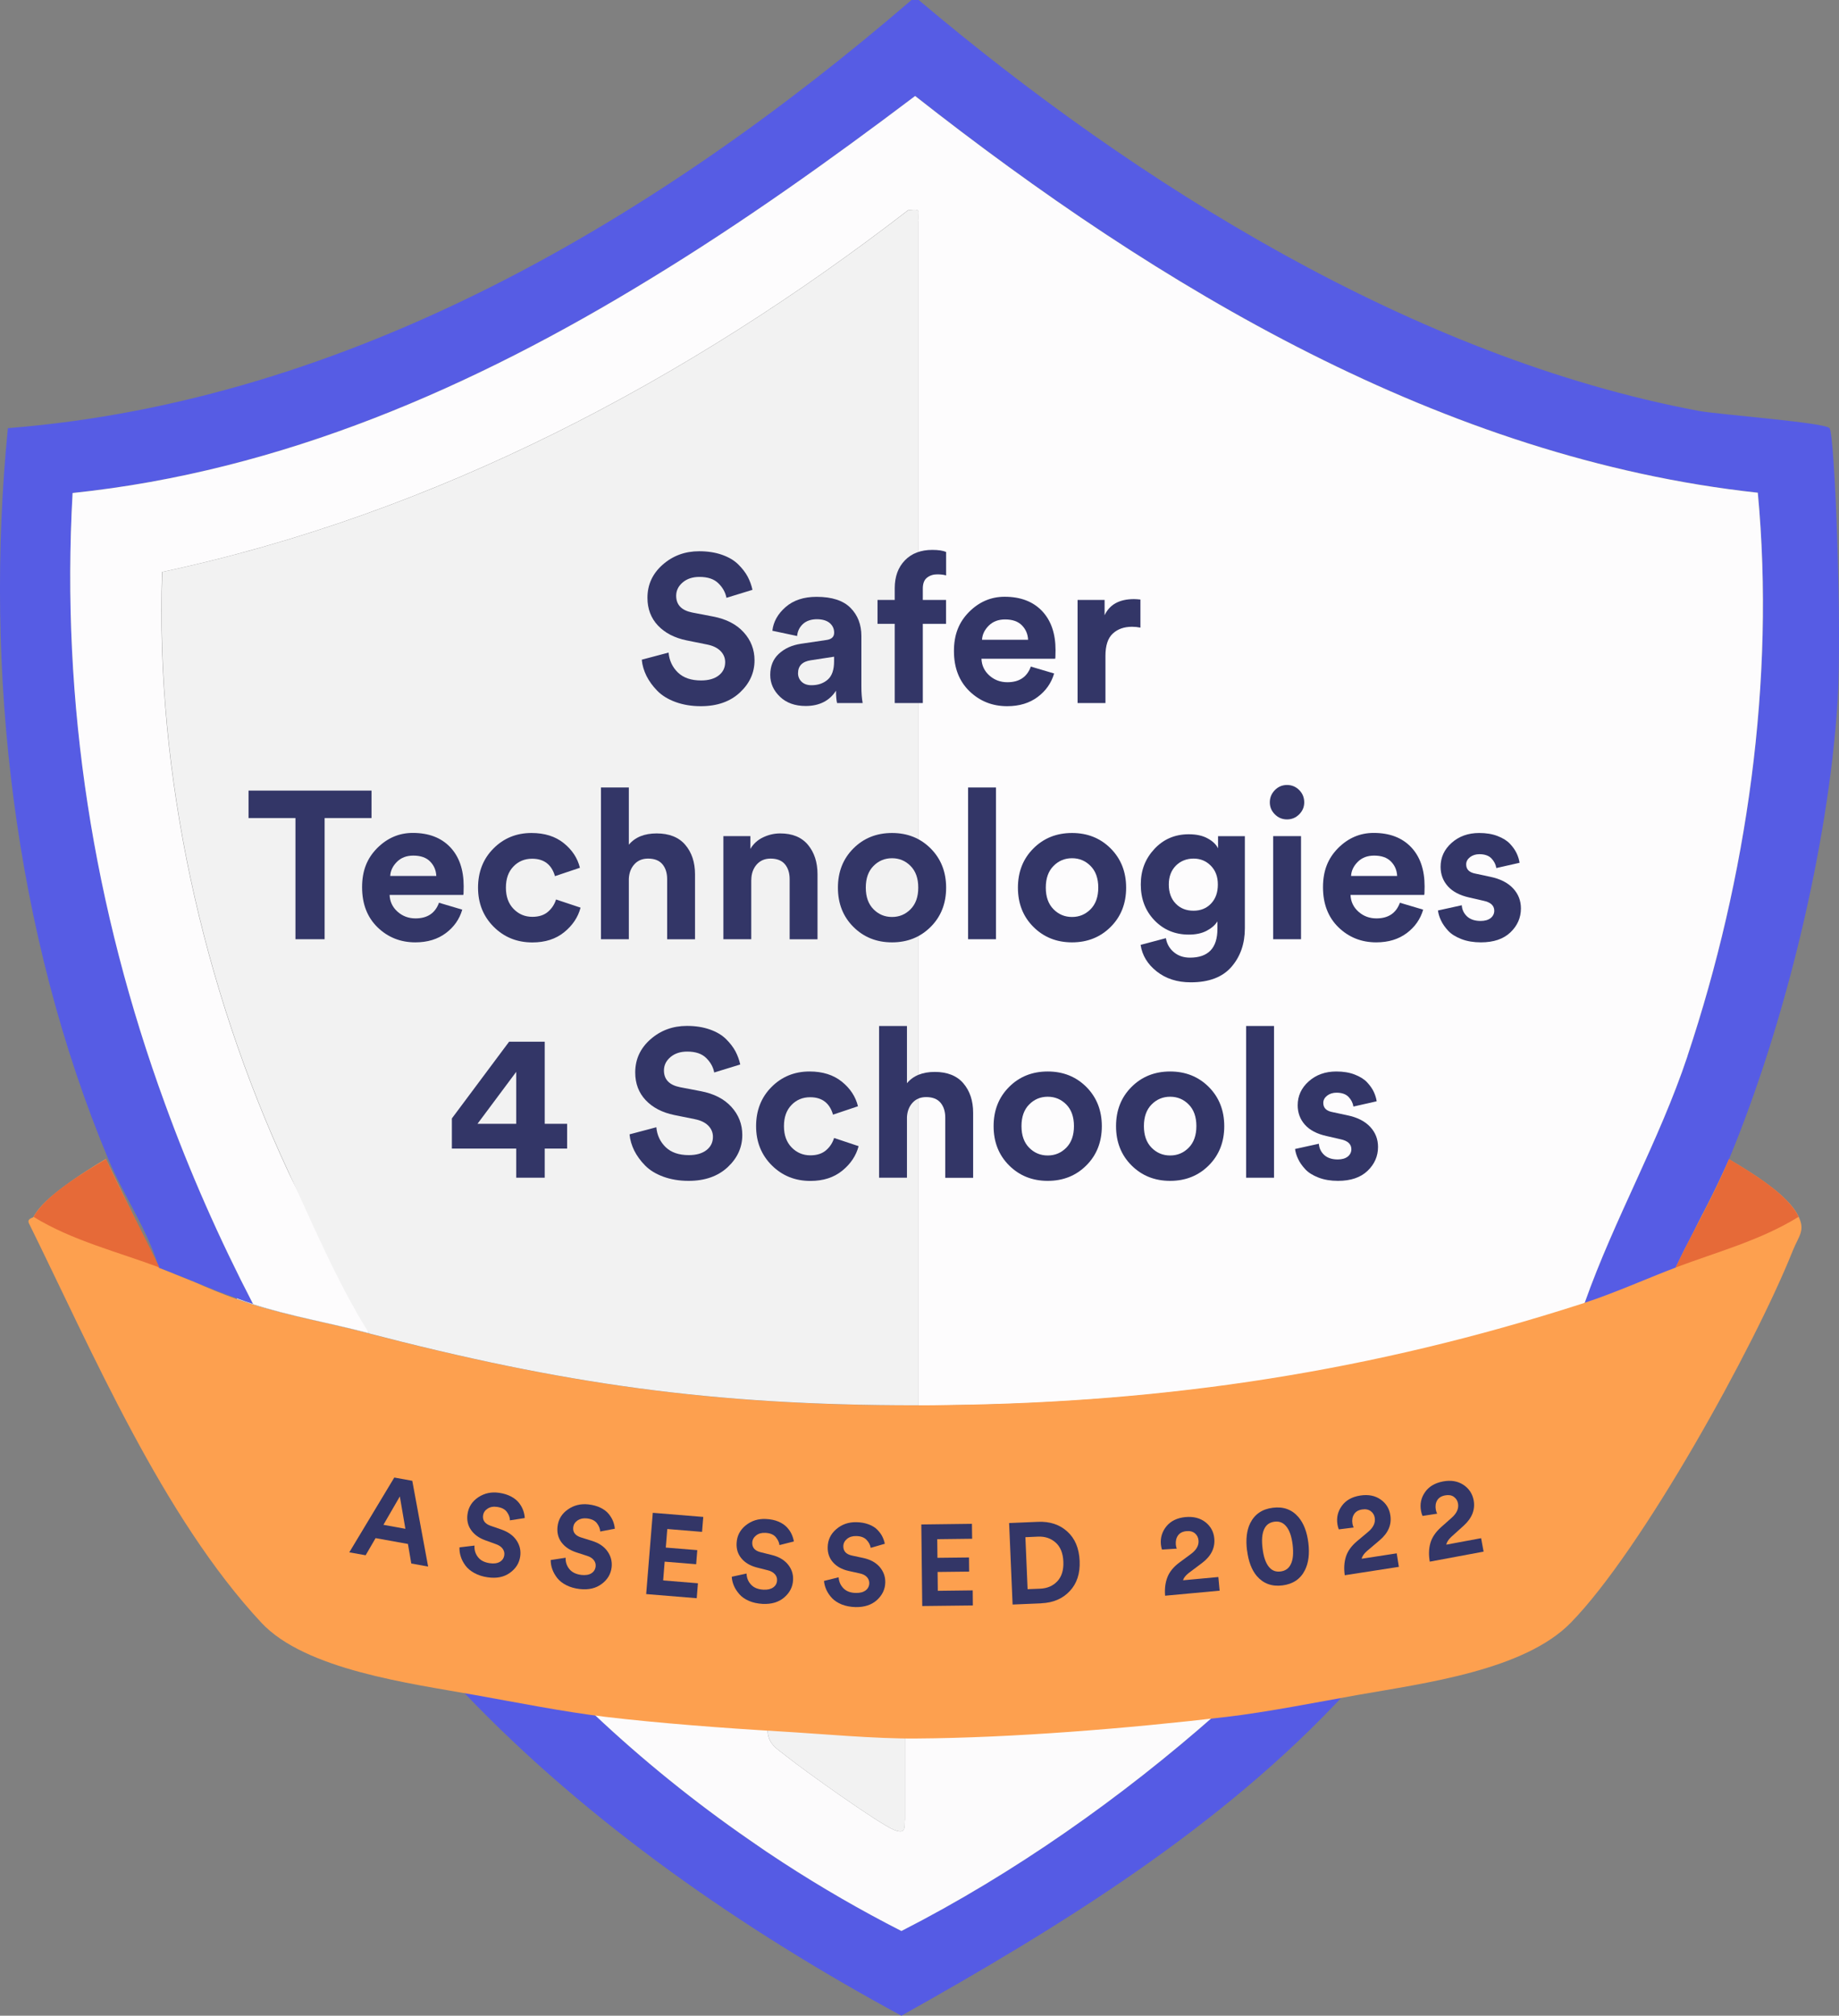
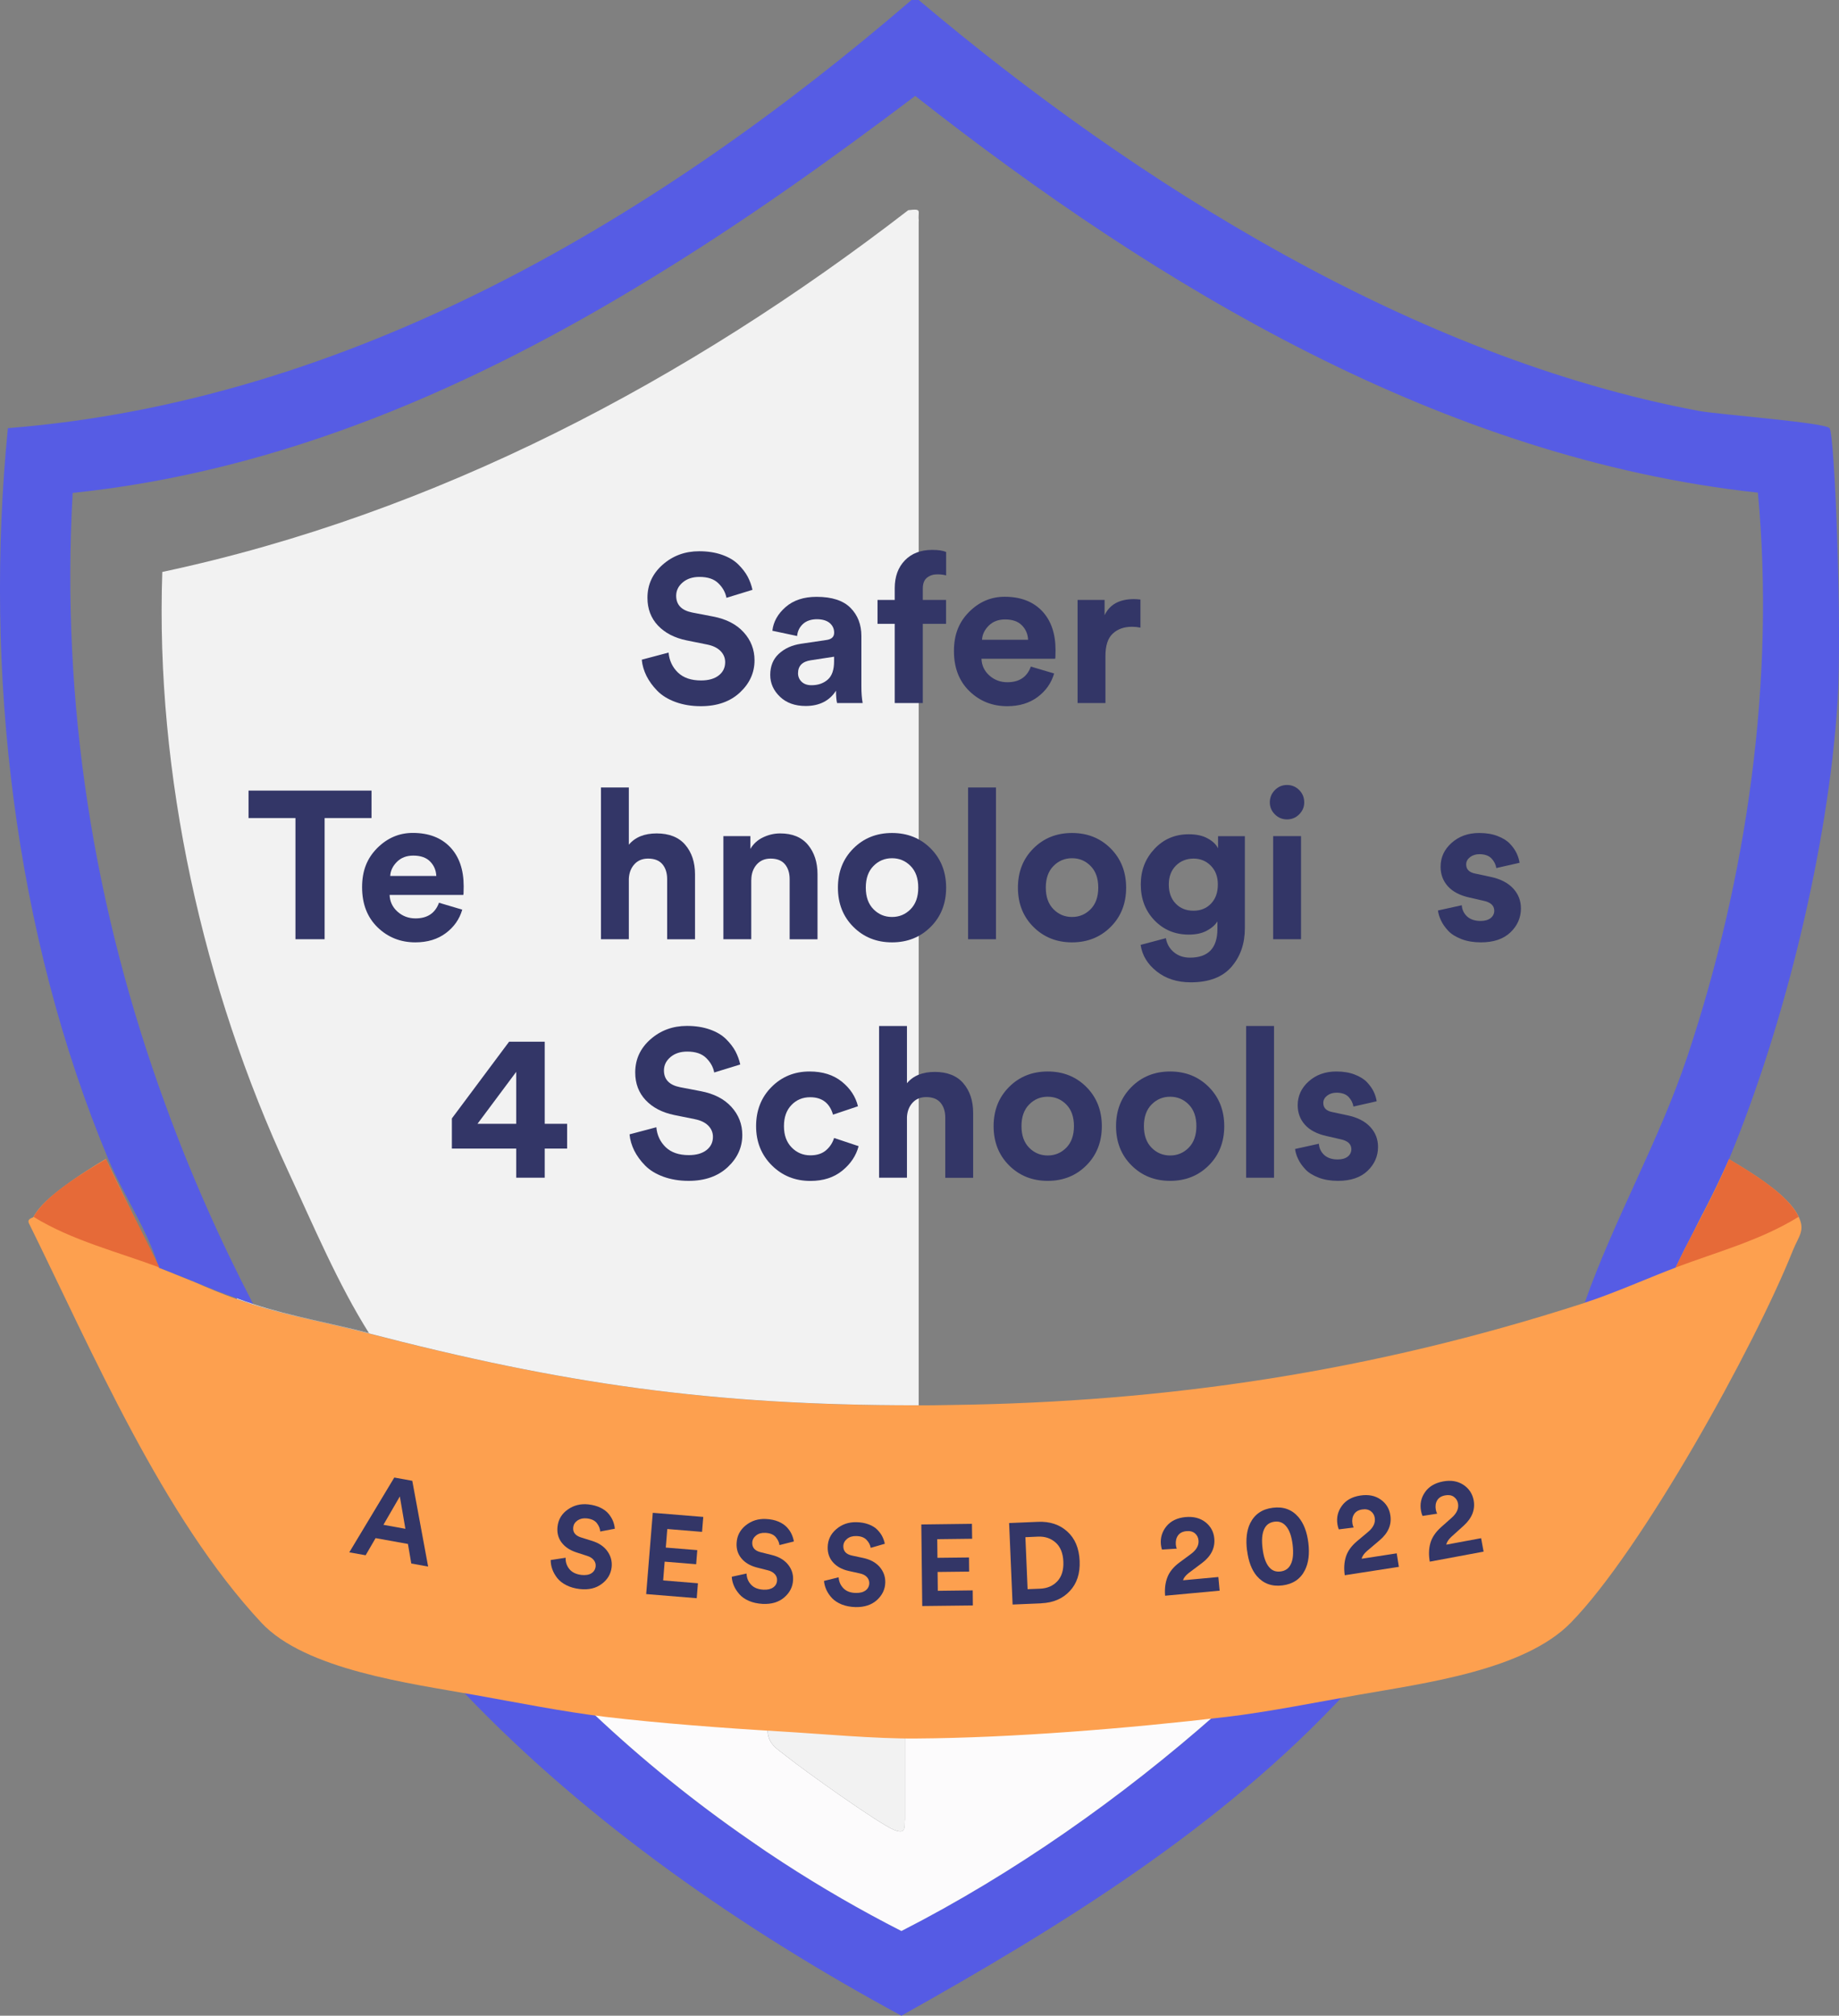
<svg xmlns="http://www.w3.org/2000/svg" id="Layer_1" data-name="Layer 1" viewBox="0 0 258.67 283.46">
  <rect x="0" y="0" width="258.67" height="283.46" fill="#808080" stroke="none" />
  <defs>
    <style>
      .cls-1 {
        fill: #fdfcfd;
      }

      .cls-2 {
        fill: #565ce4;
      }

      .cls-3 {
        fill: #e66a38;
      }

      .cls-4 {
        fill: #555be4;
      }

      .cls-5 {
        fill: #fda04f;
      }

      .cls-6 {
        fill: #f2f2f2;
      }

      .cls-7 {
        fill: #333667;
      }

      .cls-8 {
        fill: #fcfbfc;
      }
    </style>
  </defs>
  <g>
    <path class="cls-4" d="M83.54,241.05c12.71,12,27.63,22.56,43.25,30.48,15.85-8.09,30.96-18.73,44.26-30.48,5.47-.64,12.69-2.06,18.32-3.06-17.5,18.96-40.19,32.93-62.58,45.47-22.26-12.04-44.09-27.13-61.56-45.47,5.88,1.05,12.45,2.35,18.32,3.06Z" />
    <path class="cls-8" d="M171.06,241.05c-13.31,11.75-28.43,22.41-44.27,30.5-5.68-2.89-11.27-6.12-16.7-9.65-1.56-1.01-3.12-2.06-4.65-3.14-7.77-5.36-15.15-11.34-21.9-17.71,7.03.87,15.72,1.51,23,1.95.48.05.96.07,1.42.09-.02,2.2,1.28,2.77,2.7,3.92,2.34,1.88,13.01,9.51,15.12,10.33,1.76.69,1.37-.44,1.51-1.49v-11.73c.48,0,.96,0,1.47-.02,13.29-.16,28.92-1.49,42.3-3.05Z" />
    <path class="cls-6" d="M127.3,244.12v11.73c-.14,1.05.25,2.18-1.51,1.49-2.11-.82-12.79-8.45-15.12-10.33-1.42-1.15-2.73-1.72-2.7-3.92-.46-.02,19.82,1.03,19.34,1.03Z" />
  </g>
  <path class="cls-2" d="M258.46,98.82c-1.31,20.19-7.4,45.27-15.26,64.2-.27.64-.55,1.28-.85,1.9-1.17,2.54-2.52,5.02-3.76,7.56,0,.05-.02.07-.05.09-.09.18-.18.39-.27.57-.8,1.63-1.54,3.28-2.13,4.95-.02.07-.05.11-.07.18-4.4,1.67-8.75,3.67-13.24,5.11.02-.07.05-.11.07-.18,4.19-11.87,10.47-22.73,14.46-34.69,8.36-25.07,12.37-52.88,9.9-79.23-44.24-4.81-84.25-28.85-118.53-55.79-11.91,9-24.29,17.83-37.19,25.68-24.93,15.28-51.87,27.08-81.32,30.15-1.67,29.65,3,58.54,12.99,85.88,3.48,9.6,7.63,18.99,12.4,28.18-.78-.25-1.56-.53-2.34-.82-2.02-.71-3.99-1.51-5.98-2.31-1.63-.64-3.25-1.33-4.93-1.97l-.02-.05c-.02-.11-.07-.23-.11-.34-1.65-5.22-4.88-9.85-6.99-14.87C1.98,131.29-2.28,94.31,1.11,60.21,49.25,56.41,92.44,30.77,128.21,0h1.01c30.68,25.91,69.7,50.27,109.7,57.78,2.89.53,17.76,1.63,18.42,2.43.73.92,1.79,28,1.12,38.61Z" />
-   <path class="cls-1" d="M237.36,148.52c-3.99,11.96-10.26,22.82-14.46,34.69-.02.07-.05.11-.07.18-29.58,9.51-58.36,13.86-89.24,14.23-1.44.02-2.91.02-4.38.02V31.07c-.18-1.42.57-1.76-1.49-1.51-30.95,23.9-66.38,42.66-104.92,50.87-.99,28.43,5.73,58.52,17.71,84.29,3.6,7.74,9.03,14.73,11.36,22.75-5.43-1.42-10.91-2.34-16.27-4.08-4.77-9.19-8.91-18.58-12.4-28.18-9.99-27.33-14.66-56.23-12.99-85.88,29.44-3.07,56.39-14.87,81.32-30.15,12.9-7.86,25.27-16.68,37.19-25.68,34.28,26.94,74.28,50.98,118.53,55.79,2.47,26.35-1.54,54.16-9.9,79.23Z" />
  <g>
    <path class="cls-5" d="M252.16,175.9c-5.41,13.54-21.22,42.09-31.21,52.29-6.55,6.71-20.64,8.52-30.01,10.17-5.64,1.01-12.85,2.43-18.33,3.07-13.84,1.63-30.15,2.96-43.74,3.05-5.8.05-13.33-.66-19.34-1.01-7.56-.44-16.93-1.15-24.42-2.04-5.87-.71-12.44-2.02-18.31-3.07-9.1-1.63-23.85-3.53-30.04-10.17-13.84-14.85-23.71-37.94-32.63-56.04-.48-.8.53-.87.57-1.01.11-.21.23-.41.39-.62.11-.18.25-.34.39-.53.27-.34.6-.69.96-1.03,1.37-1.31,3.3-2.7,5.06-3.87.27-.18.55-.34.82-.53.99-.64,1.88-1.19,2.57-1.58l4.35,8.94,3.09,6.32.02.05c1.67.64,3.3,1.33,4.93,1.97,1.99.87,3.96,1.7,6.03,2.43.64.23,1.28.46,1.92.66,5.38,1.74,10.86,2.66,16.27,4.08,27.66,7.19,48.53,10.2,77.35,10.2h.34c1.47,0,2.93-.02,4.38-.05,30.75-.39,59.43-4.74,88.9-14.23.14-.05.27-.09.41-.14,4.33-1.42,8.52-3.32,12.79-4.95h.02c.82-1.72,1.67-3.41,2.57-5.11.41-.82.82-1.65,1.24-2.45.05-.02.05-.05.05-.07.94-1.82,1.84-3.62,2.68-5.46.33-.72.67-1.43.97-2.15,2.27,1.35,5.82,3.46,8.07,5.75.76.76,1.37,1.56,1.74,2.36.92,1.97,0,2.66-.85,4.77Z" />
    <path class="cls-3" d="M252.98,171.12c-5.39,3.33-11.45,4.92-17.3,7.13,2.39-5.02,5.41-10.11,7.51-15.25,3.04,1.8,8.34,4.96,9.79,8.11Z" />
    <path class="cls-3" d="M4.72,171.12c5.39,3.33,11.86,4.92,17.71,7.13-2.39-5.02-5.18-10.16-7.51-15.25-3.04,1.8-8.58,5.11-10.19,8.11Z" />
  </g>
  <path class="cls-6" d="M129.22,31.07v166.55h-.34c-28.82,0-49.7-3-77.35-10.2-5.41-1.42-10.88-2.34-16.27-4.08-.64-.21-1.28-.44-1.92-.66l-.05-.11c.78.3,1.56.57,2.34.82,5.36,1.74,10.84,2.66,16.27,4.08-4.35-6.9-7.77-15.01-11.36-22.75-11.98-25.78-18.7-55.86-17.71-84.29,38.54-8.2,73.96-26.97,104.92-50.87,2.06-.25,1.31.09,1.49,1.51Z" />
  <g>
    <path class="cls-7" d="M105.83,82.95l-3.65,1.12c-.14-.75-.51-1.43-1.12-2.03-.61-.61-1.5-.91-2.68-.91-.96,0-1.75.26-2.36.78-.61.52-.91,1.15-.91,1.87,0,1.28.76,2.06,2.27,2.36l2.92.56c1.85.35,3.28,1.09,4.3,2.21s1.53,2.44,1.53,3.95c0,1.73-.68,3.24-2.05,4.52s-3.2,1.93-5.5,1.93c-1.32,0-2.5-.2-3.57-.59-1.06-.39-1.92-.92-2.56-1.58-.65-.66-1.15-1.36-1.52-2.09-.36-.74-.59-1.5-.66-2.28l3.77-1c.1,1.12.54,2.05,1.31,2.8.78.75,1.86,1.12,3.26,1.12,1.06,0,1.89-.24,2.49-.71.6-.47.9-1.09.9-1.86,0-.61-.22-1.13-.66-1.58-.44-.44-1.07-.74-1.87-.9l-2.92-.59c-1.69-.35-3.03-1.05-4.01-2.09-.98-1.04-1.47-2.34-1.47-3.89,0-1.85.71-3.4,2.14-4.66,1.43-1.26,3.14-1.89,5.14-1.89,1.2,0,2.27.17,3.21.5.94.33,1.7.78,2.27,1.34.57.56,1.01,1.13,1.33,1.72.31.59.54,1.21.68,1.86Z" />
    <path class="cls-7" d="M108.34,94.92c0-1.24.4-2.23,1.21-2.98.81-.75,1.85-1.22,3.12-1.41l3.57-.53c.73-.1,1.09-.44,1.09-1.03,0-.55-.21-1-.63-1.36-.42-.35-1.03-.53-1.81-.53s-1.48.23-1.96.68c-.48.45-.75,1.01-.81,1.68l-3.48-.74c.14-1.26.76-2.37,1.86-3.33,1.1-.96,2.55-1.44,4.36-1.44,2.16,0,3.75.52,4.77,1.55,1.02,1.03,1.53,2.35,1.53,3.96v7.13c0,.86.06,1.63.18,2.3h-3.6c-.1-.43-.15-1.01-.15-1.74-.92,1.43-2.35,2.15-4.27,2.15-1.49,0-2.7-.43-3.61-1.3s-1.37-1.89-1.37-3.07ZM114.14,96.36c.92,0,1.68-.26,2.28-.78s.9-1.38.9-2.58v-.65l-3.27.5c-1.2.18-1.8.79-1.8,1.83,0,.47.17.87.5,1.19.33.32.8.49,1.39.49Z" />
    <path class="cls-7" d="M131.83,80.77c-.55,0-1.03.15-1.43.46-.4.31-.6.82-.6,1.55v1.59h3.27v3.36h-3.27v11.14h-3.95v-11.14h-2.42v-3.36h2.42v-1.65c0-1.63.48-2.94,1.43-3.92.95-.98,2.23-1.47,3.85-1.47.86,0,1.51.1,1.95.29v3.3c-.33-.1-.75-.15-1.24-.15Z" />
    <path class="cls-7" d="M145,93.74l3.27.97c-.39,1.34-1.16,2.44-2.31,3.3s-2.58,1.3-4.29,1.3c-2.08,0-3.85-.7-5.31-2.11-1.45-1.41-2.18-3.29-2.18-5.64s.71-4.07,2.12-5.5c1.42-1.42,3.08-2.14,5.01-2.14,2.24,0,3.99.67,5.26,2,1.27,1.34,1.9,3.17,1.9,5.51,0,.16,0,.33-.01.53-.01.2-.01.35-.01.47l-.03.21h-10.37c.04.94.41,1.73,1.12,2.36.71.63,1.55.94,2.53.94,1.67,0,2.77-.74,3.3-2.21ZM138.13,89.97h6.48c-.04-.81-.33-1.48-.87-2.03-.54-.55-1.33-.83-2.37-.83-.94,0-1.71.29-2.3.88s-.9,1.25-.94,1.97Z" />
    <path class="cls-7" d="M160.41,84.31v3.95c-.39-.08-.79-.12-1.18-.12-1.12,0-2.02.32-2.71.96-.69.64-1.03,1.68-1.03,3.14v6.63h-3.92v-14.5h3.8v2.15c.71-1.51,2.08-2.27,4.13-2.27.22,0,.52.02.91.06Z" />
  </g>
  <g>
    <path class="cls-7" d="M52.26,115.04h-6.6v17.04h-4.1v-17.04h-6.6v-3.86h17.3v3.86Z" />
    <path class="cls-7" d="M61.75,126.95l3.27.97c-.39,1.34-1.16,2.44-2.31,3.3s-2.58,1.3-4.29,1.3c-2.08,0-3.85-.7-5.31-2.11-1.45-1.41-2.18-3.29-2.18-5.64s.71-4.07,2.12-5.5c1.42-1.42,3.08-2.14,5.01-2.14,2.24,0,3.99.67,5.26,2,1.27,1.34,1.9,3.17,1.9,5.51,0,.16,0,.33-.01.53-.01.2-.01.35-.01.47l-.03.21h-10.37c.04.94.41,1.73,1.12,2.36.71.63,1.55.94,2.53.94,1.67,0,2.77-.74,3.3-2.21ZM54.89,123.18h6.48c-.04-.81-.33-1.48-.87-2.03-.54-.55-1.33-.83-2.37-.83-.94,0-1.71.29-2.3.88s-.9,1.25-.94,1.97Z" />
-     <path class="cls-7" d="M74.84,120.76c-1.04,0-1.92.36-2.62,1.09-.71.73-1.06,1.72-1.06,2.98s.36,2.25,1.08,2.99c.72.74,1.6,1.11,2.64,1.11.92,0,1.66-.24,2.21-.72.55-.48.92-1.06,1.12-1.72l3.45,1.15c-.35,1.34-1.12,2.49-2.3,3.45-1.18.96-2.67,1.44-4.48,1.44-2.16,0-3.97-.73-5.44-2.2-1.46-1.46-2.2-3.3-2.2-5.5s.72-4.06,2.17-5.51c1.44-1.45,3.23-2.18,5.35-2.18,1.85,0,3.36.48,4.54,1.43s1.94,2.11,2.27,3.46l-3.51,1.18c-.47-1.63-1.54-2.45-3.21-2.45Z" />
    <path class="cls-7" d="M88.45,123.56v8.52h-3.92v-21.34h3.92v8.05c.88-1.06,2.19-1.59,3.92-1.59s3.11.53,4.02,1.61c.91,1.07,1.37,2.45,1.37,4.14v9.14h-3.92v-8.46c0-.86-.22-1.56-.66-2.09s-1.12-.8-2.02-.8c-.81,0-1.45.27-1.93.8s-.74,1.21-.78,2.03Z" />
    <path class="cls-7" d="M105.67,123.74v8.34h-3.92v-14.5h3.8v1.8c.41-.71,1-1.25,1.77-1.62.77-.37,1.57-.56,2.42-.56,1.71,0,3.01.53,3.91,1.61.89,1.07,1.34,2.45,1.34,4.14v9.14h-3.92v-8.46c0-.86-.22-1.56-.66-2.09s-1.12-.8-2.02-.8c-.83,0-1.48.29-1.97.85-.49.57-.74,1.29-.74,2.15Z" />
    <path class="cls-7" d="M120.03,119.32c1.44-1.45,3.26-2.18,5.44-2.18s3.99.73,5.44,2.18c1.44,1.45,2.17,3.29,2.17,5.51s-.72,4.06-2.17,5.51-3.26,2.18-5.44,2.18-3.99-.73-5.44-2.18-2.17-3.29-2.17-5.51.72-4.06,2.17-5.51ZM122.86,127.86c.72.73,1.59,1.09,2.61,1.09s1.89-.36,2.61-1.09c.72-.73,1.08-1.74,1.08-3.04s-.36-2.31-1.08-3.04c-.72-.73-1.59-1.09-2.61-1.09s-1.89.36-2.61,1.09c-.72.73-1.08,1.74-1.08,3.04s.36,2.31,1.08,3.04Z" />
    <path class="cls-7" d="M140.09,132.08h-3.92v-21.34h3.92v21.34Z" />
    <path class="cls-7" d="M145.35,119.32c1.44-1.45,3.26-2.18,5.44-2.18s3.99.73,5.44,2.18c1.44,1.45,2.17,3.29,2.17,5.51s-.72,4.06-2.17,5.51-3.26,2.18-5.44,2.18-3.99-.73-5.44-2.18-2.17-3.29-2.17-5.51.72-4.06,2.17-5.51ZM148.18,127.86c.72.73,1.59,1.09,2.61,1.09s1.89-.36,2.61-1.09c.72-.73,1.08-1.74,1.08-3.04s-.36-2.31-1.08-3.04c-.72-.73-1.59-1.09-2.61-1.09s-1.89.36-2.61,1.09c-.72.73-1.08,1.74-1.08,3.04s.36,2.31,1.08,3.04Z" />
    <path class="cls-7" d="M160.45,132.87l3.54-.94c.14.81.51,1.46,1.12,1.97.61.51,1.36.77,2.27.77,2.57,0,3.86-1.35,3.86-4.04v-1.06c-.33.53-.84.97-1.53,1.33s-1.52.53-2.5.53c-1.93,0-3.53-.67-4.82-2-1.29-1.34-1.93-3.02-1.93-5.04s.64-3.63,1.92-5.01c1.28-1.37,2.89-2.06,4.83-2.06,1.06,0,1.95.19,2.65.58.71.38,1.2.85,1.47,1.4v-1.71h3.77v12.94c0,2.18-.63,3.99-1.89,5.44s-3.16,2.17-5.72,2.17c-1.91,0-3.5-.51-4.79-1.53-1.29-1.02-2.04-2.26-2.26-3.71ZM167.88,128.07c1,0,1.82-.33,2.46-1,.64-.67.96-1.56.96-2.68s-.33-1.98-.99-2.65c-.66-.67-1.47-1-2.43-1s-1.83.33-2.49,1c-.66.67-.99,1.55-.99,2.65s.32,2.01.97,2.68c.65.67,1.48,1,2.5,1Z" />
    <path class="cls-7" d="M178.61,112.83c0-.67.24-1.24.71-1.72.47-.48,1.04-.72,1.71-.72s1.24.24,1.71.71c.47.47.71,1.05.71,1.74,0,.65-.24,1.21-.71,1.68s-1.04.71-1.71.71-1.24-.24-1.71-.71-.71-1.03-.71-1.68ZM183,132.08h-3.92v-14.5h3.92v14.5Z" />
-     <path class="cls-7" d="M196.91,126.95l3.27.97c-.39,1.34-1.16,2.44-2.31,3.3s-2.58,1.3-4.29,1.3c-2.08,0-3.85-.7-5.31-2.11-1.45-1.41-2.18-3.29-2.18-5.64s.71-4.07,2.12-5.5c1.42-1.42,3.08-2.14,5.01-2.14,2.24,0,3.99.67,5.26,2,1.27,1.34,1.9,3.17,1.9,5.51,0,.16,0,.33-.01.53-.01.2-.01.35-.01.47l-.03.21h-10.37c.04.94.41,1.73,1.12,2.36.71.63,1.55.94,2.53.94,1.67,0,2.77-.74,3.3-2.21ZM190.04,123.18h6.48c-.04-.81-.33-1.48-.87-2.03-.54-.55-1.33-.83-2.37-.83-.94,0-1.71.29-2.3.88s-.9,1.25-.94,1.97Z" />
    <path class="cls-7" d="M202.25,128.04l3.36-.74c.04.63.29,1.15.75,1.58.46.42,1.1.63,1.9.63.61,0,1.08-.14,1.42-.41.33-.27.5-.62.5-1.03,0-.73-.52-1.2-1.56-1.41l-1.92-.44c-1.36-.3-2.37-.83-3.05-1.59s-1.02-1.68-1.02-2.74c0-1.32.52-2.44,1.55-3.36,1.03-.92,2.32-1.39,3.88-1.39.98,0,1.85.14,2.59.43.75.29,1.33.65,1.74,1.09.41.44.73.89.94,1.34s.35.9.41,1.33l-3.27.74c-.08-.51-.31-.96-.69-1.36-.38-.39-.95-.59-1.69-.59-.51,0-.95.14-1.31.41-.36.28-.55.62-.55,1.03,0,.71.44,1.14,1.33,1.3l2.06.44c1.4.29,2.46.83,3.2,1.62.74.79,1.11,1.73,1.11,2.83,0,1.3-.49,2.42-1.47,3.36-.98.94-2.37,1.41-4.16,1.41-1.02,0-1.94-.15-2.74-.46s-1.43-.7-1.87-1.18c-.44-.48-.78-.96-1-1.44-.23-.48-.37-.95-.43-1.4Z" />
  </g>
  <path class="cls-7" d="M63.56,161.52v-4.24l8.05-10.79h5.01v11.55h3.15v3.48h-3.15v4.1h-4.01v-4.1h-9.05ZM72.61,158.04v-7.31l-5.45,7.31h5.45Z" />
  <g>
    <path class="cls-7" d="M104.11,149.7l-3.65,1.12c-.14-.75-.51-1.43-1.12-2.03-.61-.61-1.5-.91-2.68-.91-.96,0-1.75.26-2.36.78-.61.52-.91,1.15-.91,1.87,0,1.28.76,2.06,2.27,2.36l2.92.56c1.85.35,3.28,1.09,4.3,2.21s1.53,2.44,1.53,3.95c0,1.73-.68,3.24-2.05,4.52s-3.2,1.93-5.5,1.93c-1.32,0-2.5-.2-3.57-.59-1.06-.39-1.92-.92-2.56-1.58-.65-.66-1.15-1.36-1.52-2.09-.36-.74-.59-1.5-.66-2.28l3.77-1c.1,1.12.54,2.05,1.31,2.8.78.75,1.86,1.12,3.26,1.12,1.06,0,1.89-.24,2.49-.71.6-.47.9-1.09.9-1.86,0-.61-.22-1.13-.66-1.58-.44-.44-1.07-.74-1.87-.9l-2.92-.59c-1.69-.35-3.03-1.05-4.01-2.09-.98-1.04-1.47-2.34-1.47-3.89,0-1.85.71-3.4,2.14-4.66,1.43-1.26,3.14-1.89,5.14-1.89,1.2,0,2.27.17,3.21.5.94.33,1.7.78,2.27,1.34.57.56,1.01,1.13,1.33,1.72.31.59.54,1.21.68,1.86Z" />
    <path class="cls-7" d="M113.95,154.3c-1.04,0-1.92.36-2.62,1.09-.71.73-1.06,1.72-1.06,2.98s.36,2.25,1.08,2.99c.72.74,1.6,1.11,2.64,1.11.92,0,1.66-.24,2.21-.72.55-.48.92-1.06,1.12-1.72l3.45,1.15c-.35,1.34-1.12,2.49-2.3,3.45-1.18.96-2.67,1.44-4.48,1.44-2.16,0-3.97-.73-5.44-2.2-1.46-1.46-2.2-3.3-2.2-5.5s.72-4.06,2.17-5.51c1.44-1.45,3.23-2.18,5.35-2.18,1.85,0,3.36.48,4.54,1.43s1.94,2.11,2.27,3.46l-3.51,1.18c-.47-1.63-1.54-2.45-3.21-2.45Z" />
    <path class="cls-7" d="M127.57,157.1v8.52h-3.92v-21.34h3.92v8.05c.88-1.06,2.19-1.59,3.92-1.59s3.11.53,4.02,1.61c.91,1.07,1.37,2.45,1.37,4.14v9.14h-3.92v-8.46c0-.86-.22-1.56-.66-2.09s-1.12-.8-2.02-.8c-.81,0-1.45.27-1.93.8s-.74,1.21-.78,2.03Z" />
    <path class="cls-7" d="M141.93,152.86c1.44-1.45,3.26-2.18,5.44-2.18s3.99.73,5.44,2.18c1.44,1.45,2.17,3.29,2.17,5.51s-.72,4.06-2.17,5.51-3.26,2.18-5.44,2.18-3.99-.73-5.44-2.18-2.17-3.29-2.17-5.51.72-4.06,2.17-5.51ZM144.76,161.4c.72.73,1.59,1.09,2.61,1.09s1.89-.36,2.61-1.09c.72-.73,1.08-1.74,1.08-3.04s-.36-2.31-1.08-3.04c-.72-.73-1.59-1.09-2.61-1.09s-1.89.36-2.61,1.09c-.72.73-1.08,1.74-1.08,3.04s.36,2.31,1.08,3.04Z" />
    <path class="cls-7" d="M159.15,152.86c1.44-1.45,3.26-2.18,5.44-2.18s3.99.73,5.44,2.18c1.44,1.45,2.17,3.29,2.17,5.51s-.72,4.06-2.17,5.51-3.26,2.18-5.44,2.18-3.99-.73-5.44-2.18-2.17-3.29-2.17-5.51.72-4.06,2.17-5.51ZM161.98,161.4c.72.73,1.59,1.09,2.61,1.09s1.89-.36,2.61-1.09c.72-.73,1.08-1.74,1.08-3.04s-.36-2.31-1.08-3.04c-.72-.73-1.59-1.09-2.61-1.09s-1.89.36-2.61,1.09c-.72.73-1.08,1.74-1.08,3.04s.36,2.31,1.08,3.04Z" />
    <path class="cls-7" d="M179.2,165.62h-3.92v-21.34h3.92v21.34Z" />
    <path class="cls-7" d="M182.15,161.58l3.36-.74c.04.63.29,1.15.75,1.58.46.42,1.1.63,1.9.63.61,0,1.08-.14,1.42-.41.33-.27.5-.62.5-1.03,0-.73-.52-1.2-1.56-1.41l-1.92-.44c-1.36-.3-2.37-.83-3.05-1.59s-1.02-1.68-1.02-2.74c0-1.32.52-2.44,1.55-3.36,1.03-.92,2.32-1.39,3.88-1.39.98,0,1.85.14,2.59.43.75.29,1.33.65,1.74,1.09.41.44.73.89.94,1.34s.35.9.41,1.33l-3.27.74c-.08-.51-.31-.96-.69-1.36-.38-.39-.95-.59-1.69-.59-.51,0-.95.14-1.31.41-.36.28-.55.62-.55,1.03,0,.71.44,1.14,1.33,1.3l2.06.44c1.4.29,2.46.83,3.2,1.62.74.79,1.11,1.73,1.11,2.83,0,1.3-.49,2.42-1.47,3.36-.98.94-2.37,1.41-4.16,1.41-1.02,0-1.94-.15-2.74-.46s-1.43-.7-1.87-1.18c-.44-.48-.78-.96-1-1.44-.23-.48-.37-.95-.43-1.4Z" />
  </g>
  <g>
    <path class="cls-7" d="M57.85,219.87l-.47-2.75-4.55-.82-1.4,2.41-2.3-.41,6.33-10.52,2.53.46,2.23,12.06-2.37-.43ZM56.24,210.44l-2.31,3.99,3.09.56-.78-4.55Z" />
-     <path class="cls-7" d="M73.79,213.48l-2.06.32c-.01-.42-.16-.81-.44-1.19-.28-.38-.74-.61-1.37-.7-.52-.08-.96,0-1.33.24-.37.24-.58.55-.64.95-.1.69.25,1.18,1.04,1.46l1.53.53c.97.34,1.68.85,2.14,1.54.46.69.63,1.44.51,2.26-.14.94-.62,1.7-1.46,2.3s-1.87.8-3.11.62c-.71-.1-1.33-.3-1.88-.6-.54-.3-.96-.65-1.26-1.06-.3-.41-.52-.83-.65-1.26-.14-.43-.2-.86-.18-1.29l2.11-.25c-.04.62.13,1.16.49,1.62.36.47.91.75,1.67.86.57.08,1.04.02,1.4-.19.36-.21.57-.52.63-.94.05-.33-.03-.63-.23-.91s-.52-.49-.94-.64l-1.52-.55c-.88-.32-1.55-.81-1.99-1.45-.45-.64-.61-1.39-.49-2.23.14-1,.65-1.79,1.52-2.37.87-.57,1.84-.78,2.92-.62.65.09,1.21.27,1.69.52.48.26.85.56,1.12.91s.46.7.58,1.04c.12.34.2.7.22,1.06Z" />
    <path class="cls-7" d="M86.48,214.98l-2.05.39c-.03-.41-.19-.81-.48-1.18s-.76-.59-1.39-.66c-.52-.06-.96.04-1.32.28-.36.25-.56.57-.61.96-.08.7.28,1.17,1.08,1.43l1.54.48c.98.3,1.71.79,2.19,1.47.48.67.68,1.42.59,2.25-.11.94-.57,1.73-1.39,2.34-.82.62-1.85.86-3.09.72-.71-.08-1.34-.26-1.89-.54s-.98-.62-1.29-1.02-.54-.81-.69-1.24c-.15-.42-.22-.85-.22-1.28l2.1-.32c-.02.62.16,1.15.54,1.61.37.45.94.72,1.69.81.57.06,1.04-.01,1.39-.23.35-.22.55-.54.6-.96.04-.33-.05-.63-.26-.9-.21-.27-.53-.47-.96-.6l-1.54-.5c-.89-.3-1.57-.76-2.04-1.39s-.65-1.36-.56-2.21c.11-1.01.59-1.81,1.44-2.41.85-.6,1.81-.84,2.9-.72.65.07,1.22.23,1.71.47.49.24.87.53,1.15.87.27.34.48.68.61,1.02.13.34.22.69.25,1.06Z" />
    <path class="cls-7" d="M97.99,224.75l-7.1-.58.93-11.43,7.1.58-.17,2.1-4.89-.4-.21,2.61,4.43.36-.16,1.98-4.43-.36-.21,2.64,4.89.4-.17,2.1Z" />
    <path class="cls-7" d="M111.66,216.77l-2.02.51c-.05-.41-.24-.79-.55-1.15-.31-.35-.79-.54-1.43-.57-.52-.03-.96.09-1.3.36-.34.27-.53.6-.55,1-.03.7.35,1.15,1.17,1.36l1.57.39c.99.24,1.75.69,2.28,1.33.52.64.77,1.38.72,2.21-.05.95-.46,1.76-1.24,2.43-.78.67-1.79.97-3.04.91-.71-.04-1.36-.18-1.92-.42-.56-.24-1.02-.56-1.35-.94-.33-.38-.59-.77-.77-1.19s-.28-.84-.3-1.27l2.08-.45c.02.62.23,1.14.64,1.57.4.43.98.66,1.74.7.58.03,1.03-.08,1.37-.32.34-.24.52-.57.54-.99.02-.33-.09-.63-.32-.88s-.56-.44-.99-.54l-1.57-.4c-.91-.24-1.62-.66-2.12-1.26-.51-.6-.74-1.32-.69-2.17.05-1.01.48-1.84,1.29-2.49.81-.65,1.76-.95,2.85-.89.65.03,1.23.15,1.73.36.5.21.9.48,1.2.8s.52.65.67.98c.15.33.26.68.32,1.04Z" />
    <path class="cls-7" d="M124.47,217.09l-2,.58c-.07-.41-.26-.79-.59-1.13-.32-.34-.81-.52-1.45-.53-.52-.01-.95.12-1.29.4-.34.28-.51.62-.52,1.02-.01.7.39,1.14,1.21,1.32l1.58.34c1,.21,1.77.63,2.32,1.26.54.63.81,1.36.79,2.19-.02.95-.41,1.77-1.16,2.46-.76.69-1.76,1.02-3.01,1-.72-.02-1.36-.14-1.93-.36-.57-.23-1.03-.53-1.38-.89-.35-.37-.61-.76-.8-1.17-.19-.41-.3-.83-.34-1.26l2.06-.51c.04.62.27,1.13.68,1.55s1,.64,1.76.65c.58.01,1.03-.11,1.36-.36s.5-.59.51-1.01c0-.33-.11-.63-.34-.87-.23-.25-.57-.42-1.01-.51l-1.58-.35c-.92-.21-1.64-.61-2.16-1.19-.52-.58-.78-1.3-.76-2.15.02-1.01.42-1.86,1.21-2.53.79-.68,1.73-1,2.82-.98.65.01,1.23.12,1.74.31.51.19.92.45,1.22.76.3.31.54.63.7.96s.28.67.35,1.03Z" />
    <path class="cls-7" d="M136.84,225.77l-7.12.08-.13-11.47,7.12-.09.03,2.1-4.91.06.03,2.62,4.44-.05.02,1.99-4.44.05.03,2.65,4.91-.06.02,2.1Z" />
    <path class="cls-7" d="M146.48,225.47l-4.05.17-.49-11.46,4.07-.17c1.66-.07,3.03.38,4.11,1.36,1.09.98,1.66,2.36,1.74,4.13.08,1.77-.39,3.19-1.39,4.25-1,1.07-2.33,1.64-3.99,1.71ZM144.55,223.48l1.76-.07c.99-.04,1.8-.39,2.41-1.04.61-.65.9-1.57.85-2.76s-.41-2.08-1.08-2.68c-.67-.6-1.49-.88-2.48-.84l-1.78.08.31,7.32Z" />
    <path class="cls-7" d="M165.54,217.78l-2.1.13c-.08-.23-.12-.47-.15-.72-.09-.97.18-1.82.79-2.57.62-.74,1.51-1.17,2.67-1.28,1.13-.1,2.06.14,2.81.72.74.59,1.16,1.35,1.24,2.3.12,1.33-.45,2.47-1.71,3.43l-1.88,1.41c-.44.34-.71.69-.81,1.03l4.97-.46.18,1.92-7.67.71c-.08-.98.03-1.85.33-2.61.3-.77.87-1.46,1.7-2.07l1.61-1.19c.77-.57,1.13-1.21,1.06-1.92-.04-.4-.2-.72-.5-.98-.3-.25-.7-.36-1.2-.31-.53.05-.93.25-1.18.6-.25.35-.35.78-.31,1.3.02.19.06.38.13.57Z" />
    <path class="cls-7" d="M175.4,218.02c-.19-1.54-.04-2.82.45-3.82.63-1.26,1.69-1.99,3.19-2.17,1.5-.19,2.7.26,3.61,1.33.73.87,1.19,2.07,1.38,3.6.19,1.53.03,2.81-.47,3.82-.62,1.26-1.68,1.98-3.17,2.17-1.5.19-2.7-.26-3.62-1.33-.72-.86-1.17-2.06-1.36-3.6ZM177.59,217.75c.14,1.18.44,2.04.88,2.58.42.53.97.75,1.66.66.68-.09,1.16-.43,1.44-1.04.31-.62.39-1.53.25-2.72-.15-1.19-.45-2.05-.9-2.58-.42-.52-.97-.75-1.65-.66-.69.09-1.17.43-1.45,1.04-.3.63-.38,1.54-.23,2.72Z" />
    <path class="cls-7" d="M190.4,214.81l-2.09.26c-.09-.23-.15-.46-.19-.71-.15-.96.06-1.83.63-2.61.57-.78,1.43-1.26,2.59-1.44,1.12-.17,2.07.01,2.84.55.78.54,1.24,1.28,1.38,2.22.21,1.32-.29,2.5-1.5,3.52l-1.79,1.52c-.42.37-.67.73-.74,1.08l4.93-.76.3,1.9-7.61,1.18c-.14-.97-.08-1.85.17-2.63.25-.78.78-1.51,1.57-2.17l1.54-1.29c.74-.62,1.05-1.28.94-1.98-.06-.39-.25-.71-.56-.94s-.72-.32-1.21-.24c-.53.08-.91.3-1.14.67-.23.36-.31.8-.23,1.31.03.19.09.38.17.56Z" />
    <path class="cls-7" d="M202.17,212.86l-2.08.32c-.1-.22-.17-.46-.21-.7-.18-.96,0-1.83.55-2.63.55-.8,1.39-1.3,2.54-1.52,1.11-.21,2.07-.05,2.86.47s1.27,1.24,1.45,2.17c.24,1.32-.22,2.5-1.39,3.57l-1.75,1.58c-.41.38-.64.75-.71,1.1l4.9-.91.35,1.89-7.57,1.41c-.17-.97-.14-1.84.09-2.63.23-.79.73-1.53,1.5-2.22l1.5-1.33c.72-.64,1.01-1.31.88-2.01-.07-.39-.27-.7-.59-.93-.32-.23-.73-.29-1.22-.2-.53.1-.9.33-1.12.7-.22.37-.28.81-.19,1.32.04.19.1.38.19.56Z" />
  </g>
</svg>